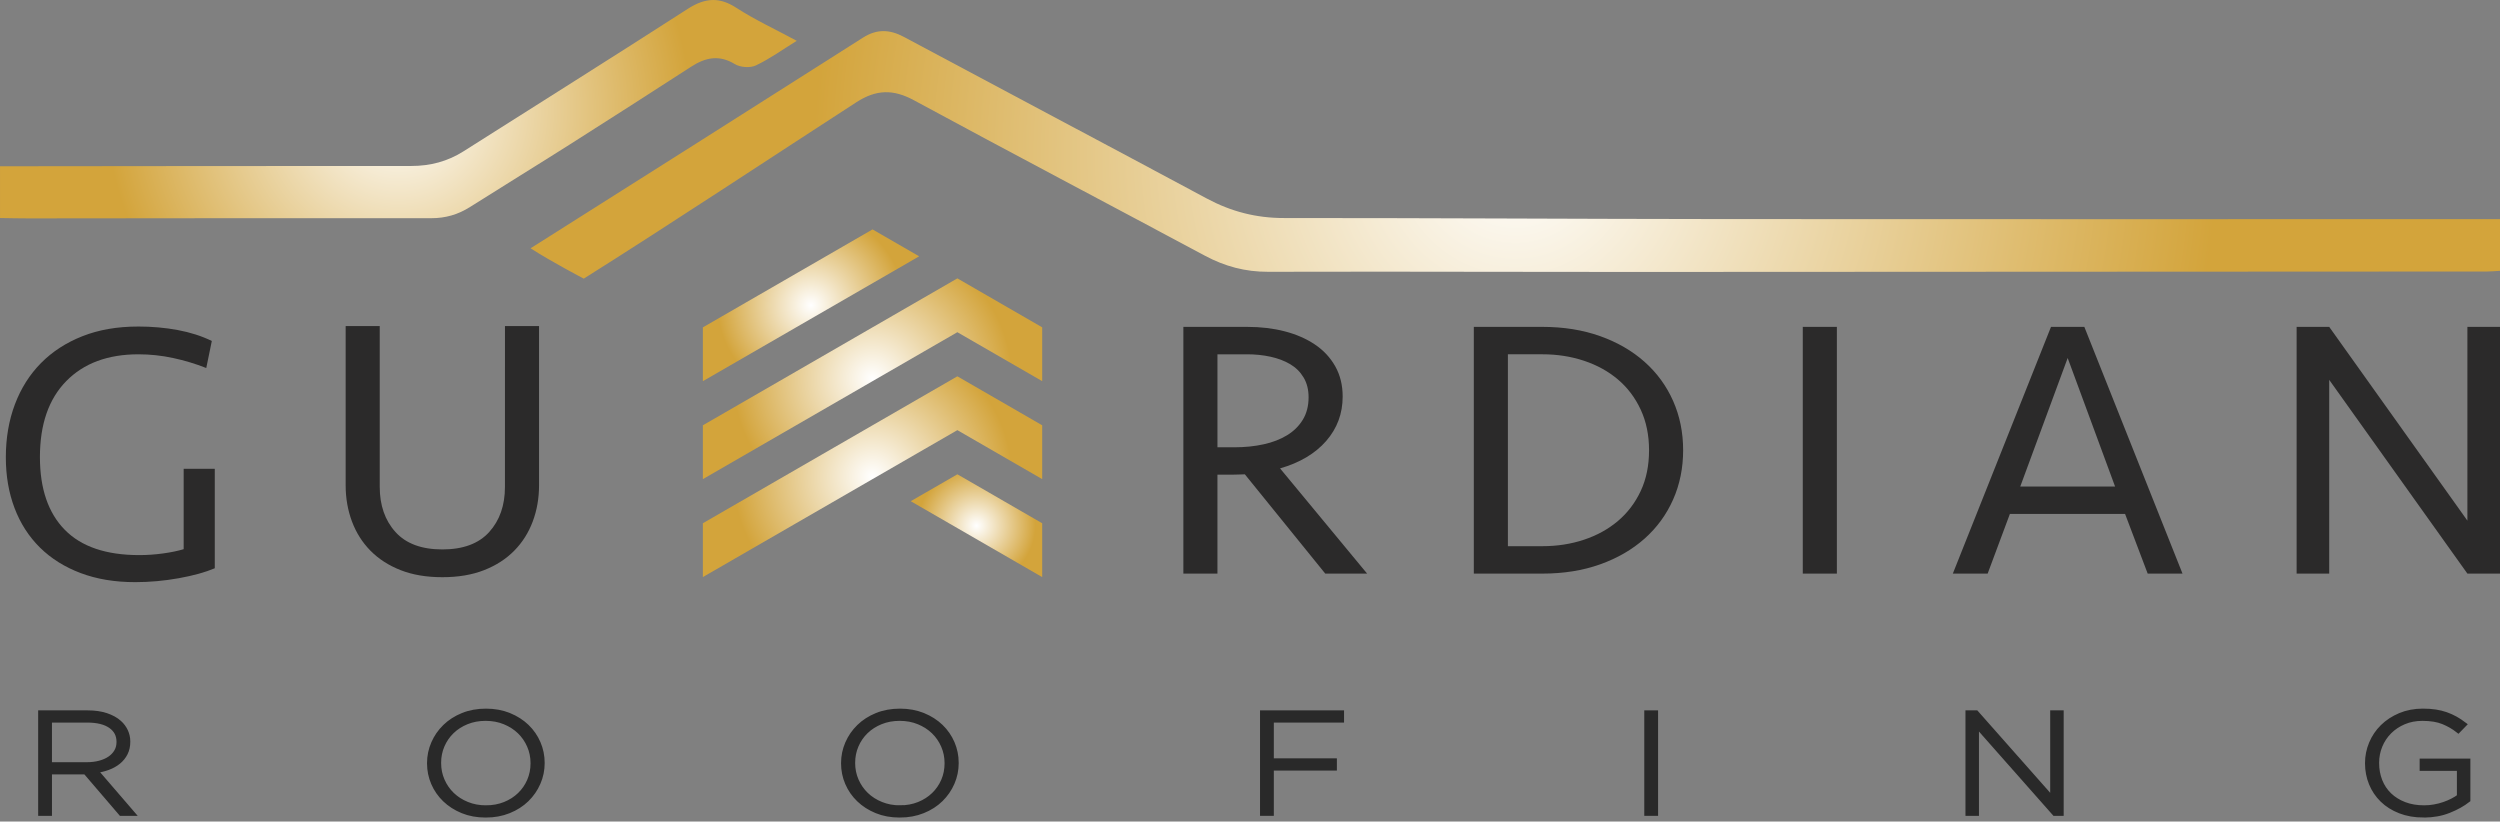
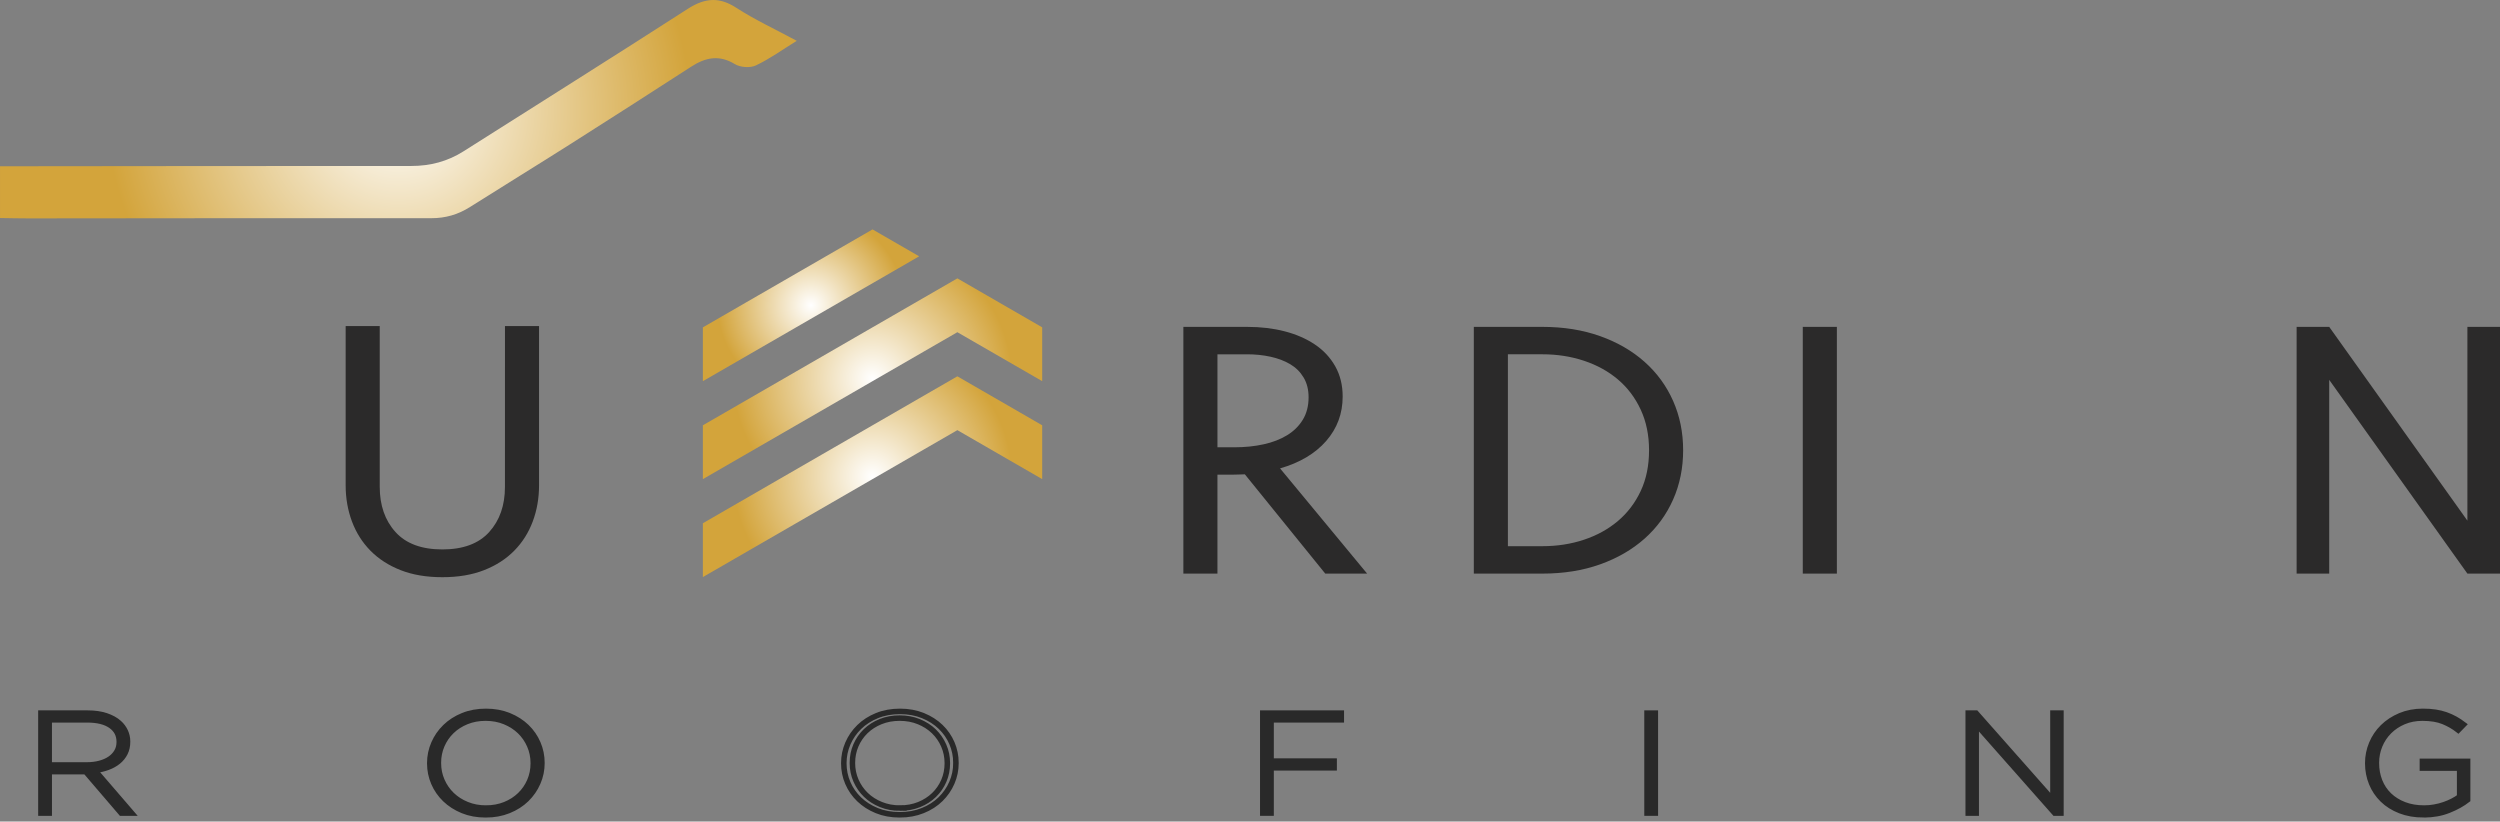
<svg xmlns="http://www.w3.org/2000/svg" xmlns:xlink="http://www.w3.org/1999/xlink" fill="none" height="93" viewBox="0 0 283 93" width="283">
  <rect x="0" y="0" width="283" height="93" fill="#808080" stroke="none" />
  <linearGradient id="a">
    <stop offset="0" stop-color="#fff" />
    <stop offset="1" stop-color="#d3a43b" />
  </linearGradient>
  <radialGradient id="b" cx="45.095" cy="12.361" gradientUnits="userSpaceOnUse" r="33.063" xlink:href="#a" />
  <radialGradient id="c" cx="171.529" cy="17.532" gradientUnits="userSpaceOnUse" r="79.442" xlink:href="#a" />
  <radialGradient id="d" cx="110.537" cy="59.508" gradientUnits="userSpaceOnUse" r="6.679" xlink:href="#a" />
  <radialGradient id="e" cx="98.77" cy="53.962" gradientUnits="userSpaceOnUse" r="15.78" xlink:href="#a" />
  <radialGradient id="f" cx="91.805" cy="34.56" gradientUnits="userSpaceOnUse" r="10.575" xlink:href="#a" />
  <radialGradient id="g" cx="98.771" cy="42.875" gradientUnits="userSpaceOnUse" r="15.78" xlink:href="#a" />
  <g fill="#2b2a2a">
-     <path d="m15.633 36.962c1.565 0 3.061.133 4.487.398 1.426.266 2.712.678 3.858 1.238l-.629 3.061c-1.202-.475-2.453-.853-3.753-1.132-1.3-.28-2.607-.419-3.921-.419-3.467 0-6.193 1.011-8.178 3.035s-2.978 4.89-2.978 8.601c0 3.573.936 6.314 2.81 8.226 1.872 1.912 4.682 2.867 8.429 2.867.894 0 1.796-.062 2.704-.188.909-.126 1.684-.286 2.328-.482v-9.1h3.523v11.259c-1.063.454-2.419.83-4.068 1.127-1.65.296-3.299.446-4.949.446-2.293 0-4.347-.342-6.165-1.027-1.817-.684-3.355-1.649-4.613-2.893-1.258-1.244-2.216-2.733-2.872-4.466-.658-1.733-.986-3.649-.986-5.745 0-2.181.342-4.179 1.027-5.997.685-1.817 1.671-3.376 2.957-4.676 1.286-1.301 2.851-2.313 4.697-3.041 1.845-.727 3.943-1.09 6.291-1.09z" />
    <path d="m57.162 36.907h3.858v18.033c0 1.454-.238 2.817-.713 4.089-.476 1.272-1.174 2.376-2.097 3.312-.923.937-2.062 1.671-3.418 2.202-1.356.531-2.929.796-4.718.796-1.79 0-3.362-.265-4.718-.796-1.356-.531-2.495-1.265-3.418-2.202-.923-.936-1.621-2.041-2.097-3.312-.475-1.273-.713-2.636-.713-4.089v-18.033h3.858v18.201c0 2.097.593 3.802 1.782 5.117 1.188 1.314 2.956 1.97 5.305 1.97s4.117-.656 5.305-1.97c1.188-1.314 1.782-3.02 1.782-5.117z" />
    <path d="m148.132 44.971c0-.867-.19-1.615-.567-2.243-.377-.629-.888-1.133-1.53-1.51-.644-.377-1.384-.656-2.223-.839-.839-.182-1.72-.272-2.642-.272h-3.355v10.526h1.929c1.174 0 2.272-.111 3.292-.336 1.02-.223 1.908-.566 2.663-1.027s1.348-1.049 1.782-1.761c.433-.713.651-1.558.651-2.537zm-10.317 19.962h-3.858v-27.93h7.255c1.51 0 2.915.168 4.215.503 1.3.336 2.438.832 3.418 1.489.978.657 1.746 1.482 2.306 2.474.559.993.839 2.132.839 3.418 0 1.929-.623 3.607-1.867 5.032s-2.984 2.46-5.22 3.103l9.855 11.91h-4.739l-9.101-11.239c-.139 0-.35.007-.629.021-.28.014-.573.021-.88.021h-.902-.692z" />
    <path d="m174.594 61.828c1.678 0 3.251-.244 4.718-.734 1.468-.489 2.747-1.195 3.837-2.117 1.091-.923 1.951-2.055 2.58-3.397.629-1.342.943-2.879.943-4.613 0-1.705-.314-3.236-.943-4.592-.629-1.355-1.489-2.495-2.58-3.418-1.09-.923-2.369-1.628-3.837-2.117-1.467-.489-3.04-.734-4.718-.734h-3.9v21.723zm-7.758-24.826h7.758c2.405 0 4.585.35 6.542 1.049 1.957.699 3.635 1.671 5.033 2.914 1.398 1.245 2.474 2.719 3.229 4.424.755 1.706 1.133 3.564 1.133 5.578 0 2.013-.378 3.873-1.133 5.578-.755 1.706-1.831 3.181-3.229 4.424-1.398 1.244-3.076 2.216-5.033 2.915s-4.137 1.048-6.542 1.048h-7.758z" />
    <path d="m207.934 64.932h-3.859v-27.93h3.859z" />
-     <path d="m228.692 55.078h10.736l-5.367-14.553zm18.368 9.855h-3.941l-2.559-6.752h-13.042l-2.516 6.752h-3.942l11.113-27.93h3.775z" />
    <path d="m279.309 64.932-15.642-21.933v21.933h-3.69v-27.93h3.69l15.642 21.933v-21.933h3.691v27.93z" />
  </g>
  <path d="m9.823 86.593c.528 0 1.019-.059 1.469-.178.45-.119.838-.289 1.163-.511.324-.222.58-.492.766-.811.186-.319.28-.684.28-1.095v-.033c0-.767-.316-1.373-.946-1.816-.631-.444-1.523-.665-2.677-.665h-4.308v5.109zm-5.191-5.868h5.299c.781 0 1.472.099 2.073.298.601.2 1.093.472 1.478.817.3.269.535.585.703.945.168.361.252.747.252 1.156v.033c0 .474-.093.897-.279 1.269-.187.372-.445.693-.775.962-.331.27-.721.488-1.172.654-.45.168-.94.283-1.469.348l4.164 4.834h-1.19l-4.019-4.689h-.036-4.092v4.689h-.937z" fill="#292929" />
  <path d="m9.823 86.593c.528 0 1.019-.059 1.469-.178.45-.119.838-.289 1.163-.511.324-.222.58-.492.766-.811.186-.319.28-.684.28-1.095v-.033c0-.767-.316-1.373-.946-1.816-.631-.444-1.523-.665-2.677-.665h-4.308v5.109zm-5.191-5.868h5.299c.781 0 1.472.099 2.073.298.601.2 1.093.472 1.478.817.3.269.535.585.703.945.168.361.252.747.252 1.156v.033c0 .474-.093.897-.279 1.269-.187.372-.445.693-.775.962-.331.27-.721.488-1.172.654-.45.168-.94.283-1.469.348l4.164 4.834h-1.19l-4.019-4.689h-.036-4.092v4.689h-.937z" stroke="#292929" stroke-miterlimit="10" stroke-width=".624" />
  <path d="m55.015 91.475c.781 0 1.499-.132 2.154-.396.655-.265 1.22-.625 1.694-1.084.475-.458.844-.994 1.109-1.608.264-.614.396-1.271.396-1.972v-.033c0-.7-.135-1.361-.406-1.98-.27-.62-.643-1.158-1.117-1.617-.475-.458-1.043-.822-1.704-1.092-.661-.269-1.382-.404-2.163-.404s-1.5.132-2.154.396c-.656.265-1.22.625-1.695 1.083-.474.458-.844.994-1.108 1.609-.265.615-.397 1.271-.397 1.972v.033c0 .701.135 1.361.405 1.981.271.619.643 1.158 1.118 1.617.474.458 1.042.822 1.704 1.091.66.27 1.381.405 2.163.405zm-.036.76c-.962 0-1.83-.159-2.605-.477-.775-.318-1.438-.744-1.991-1.277-.553-.534-.98-1.15-1.28-1.851-.301-.7-.451-1.439-.451-2.214v-.033c0-.775.153-1.517.46-2.223.306-.706.736-1.328 1.289-1.867s1.22-.968 2.001-1.286c.781-.318 1.653-.477 2.614-.477.949 0 1.814.159 2.596.477.781.318 1.448.744 2.001 1.277.552.533.979 1.152 1.28 1.852.3.701.451 1.439.451 2.215.011.011.011.022 0 .033 0 .776-.153 1.518-.46 2.223-.307.706-.737 1.328-1.289 1.867-.553.54-1.223.968-2.009 1.285-.788.318-1.656.477-2.605.477z" fill="#292929" />
  <path d="m55.015 91.475c.781 0 1.499-.132 2.154-.396.655-.265 1.22-.625 1.694-1.084.475-.458.844-.994 1.109-1.608.264-.614.396-1.271.396-1.972v-.033c0-.7-.135-1.361-.406-1.98-.27-.62-.643-1.158-1.117-1.617-.475-.458-1.043-.822-1.704-1.092-.661-.269-1.382-.404-2.163-.404s-1.5.132-2.154.396c-.656.265-1.22.625-1.695 1.083-.474.458-.844.994-1.108 1.609-.265.615-.397 1.271-.397 1.972v.033c0 .701.135 1.361.405 1.981.271.619.643 1.158 1.118 1.617.474.458 1.042.822 1.704 1.091.66.27 1.381.405 2.163.405zm-.036.76c-.962 0-1.83-.159-2.605-.477-.775-.318-1.438-.744-1.991-1.277-.553-.534-.98-1.15-1.28-1.851-.301-.7-.451-1.439-.451-2.214v-.033c0-.775.153-1.517.46-2.223.306-.706.736-1.328 1.289-1.867s1.22-.968 2.001-1.286c.781-.318 1.653-.477 2.614-.477.949 0 1.814.159 2.596.477.781.318 1.448.744 2.001 1.277.552.533.979 1.152 1.28 1.852.3.701.451 1.439.451 2.215.011.011.011.022 0 .033 0 .776-.153 1.518-.46 2.223-.307.706-.737 1.328-1.289 1.867-.553.54-1.223.968-2.009 1.285-.788.318-1.656.477-2.605.477z" stroke="#292929" stroke-miterlimit="10" stroke-width=".624" />
-   <path d="m101.883 91.475c.781 0 1.499-.132 2.154-.396.655-.265 1.22-.625 1.694-1.084.475-.458.845-.994 1.11-1.608.264-.614.396-1.271.396-1.972v-.033c0-.7-.136-1.361-.406-1.98-.27-.62-.643-1.158-1.117-1.617-.475-.458-1.043-.822-1.704-1.092-.661-.269-1.382-.404-2.163-.404s-1.5.132-2.154.396c-.656.265-1.22.625-1.695 1.083-.474.458-.844.994-1.108 1.609-.265.615-.397 1.271-.397 1.972v.033c0 .701.135 1.361.406 1.981.271.619.642 1.158 1.118 1.617.474.458 1.042.822 1.704 1.091.66.27 1.381.405 2.163.405zm-.036.76c-.962 0-1.83-.159-2.605-.477-.775-.318-1.439-.744-1.991-1.277-.553-.534-.98-1.15-1.28-1.851-.301-.7-.451-1.439-.451-2.214v-.033c0-.775.153-1.517.46-2.223.306-.706.736-1.328 1.289-1.867s1.22-.968 2.001-1.286c.781-.318 1.653-.477 2.614-.477.949 0 1.814.159 2.596.477.781.318 1.448.744 2.001 1.277.552.533.979 1.152 1.28 1.852.3.701.451 1.439.451 2.215.011.011.011.022 0 .033 0 .776-.154 1.518-.46 2.223-.307.706-.737 1.328-1.29 1.867-.552.54-1.222.968-2.009 1.285-.788.318-1.656.477-2.605.477z" fill="#292929" />
  <path d="m101.883 91.475c.781 0 1.499-.132 2.154-.396.655-.265 1.22-.625 1.694-1.084.475-.458.845-.994 1.11-1.608.264-.614.396-1.271.396-1.972v-.033c0-.7-.136-1.361-.406-1.98-.27-.62-.643-1.158-1.117-1.617-.475-.458-1.043-.822-1.704-1.092-.661-.269-1.382-.404-2.163-.404s-1.5.132-2.154.396c-.656.265-1.22.625-1.695 1.083-.474.458-.844.994-1.108 1.609-.265.615-.397 1.271-.397 1.972v.033c0 .701.135 1.361.406 1.981.271.619.642 1.158 1.118 1.617.474.458 1.042.822 1.704 1.091.66.27 1.381.405 2.163.405zm-.036.76c-.962 0-1.83-.159-2.605-.477-.775-.318-1.439-.744-1.991-1.277-.553-.534-.98-1.15-1.28-1.851-.301-.7-.451-1.439-.451-2.214v-.033c0-.775.153-1.517.46-2.223.306-.706.736-1.328 1.289-1.867s1.22-.968 2.001-1.286c.781-.318 1.653-.477 2.614-.477.949 0 1.814.159 2.596.477.781.318 1.448.744 2.001 1.277.552.533.979 1.152 1.28 1.852.3.701.451 1.439.451 2.215.011.011.011.022 0 .033 0 .776-.154 1.518-.46 2.223-.307.706-.737 1.328-1.29 1.867-.552.54-1.222.968-2.009 1.285-.788.318-1.656.477-2.605.477z" stroke="#292929" stroke-miterlimit="10" stroke-width=".624" />
  <path d="m142.947 80.724h8.887v.76h-7.949v4.672h7.138v.76h-7.138v5.125h-.938z" fill="#292929" />
  <path d="m142.947 80.724h8.887v.76h-7.949v4.672h7.138v.76h-7.138v5.125h-.938z" stroke="#292929" stroke-miterlimit="10" stroke-width=".624" />
  <path d="m186.444 80.724h.938v11.317h-.938z" fill="#292929" stroke="#292929" stroke-miterlimit="10" stroke-width=".624" />
  <path d="m222.804 80.724h.883l8.707 9.846v-9.846h.901v11.317h-.703l-8.887-10.055v10.055h-.901z" fill="#292929" />
  <path d="m222.804 80.724h.883l8.707 9.846v-9.846h.901v11.317h-.703l-8.887-10.055v10.055h-.901z" stroke="#292929" stroke-miterlimit="10" stroke-width=".624" />
  <path d="m274.378 92.235c-.998 0-1.89-.154-2.678-.461-.786-.307-1.45-.724-1.991-1.253s-.956-1.145-1.244-1.851c-.288-.706-.433-1.458-.433-2.255v-.033c0-.765.147-1.5.442-2.207.294-.706.715-1.328 1.261-1.868.547-.538 1.205-.969 1.975-1.293.769-.323 1.622-.485 2.559-.485.517 0 .989.032 1.416.097.426.065.823.162 1.189.291.366.129.715.286 1.046.469.33.183.652.394.964.631l-.613.63c-.493-.387-1.054-.711-1.686-.969-.63-.258-1.42-.388-2.369-.388-.77 0-1.473.135-2.11.404-.637.27-1.187.635-1.649 1.097-.463.464-.82 1.001-1.073 1.615-.252.613-.379 1.259-.379 1.937v.032c0 .732.124 1.41.37 2.034.247.625.604 1.162 1.073 1.614.468.452 1.036.808 1.703 1.065.667.258 1.421.387 2.263.387.397 0 .787-.035 1.171-.105.385-.069.748-.163 1.091-.282.342-.118.664-.255.964-.41.3-.156.565-.32.793-.492v-3.238h-4.217v-.76h5.119v4.354c-.577.452-1.289.847-2.136 1.185-.847.338-1.788.508-2.821.508z" fill="#292929" />
  <path d="m274.378 92.235c-.998 0-1.89-.154-2.678-.461-.786-.307-1.45-.724-1.991-1.253s-.956-1.145-1.244-1.851c-.288-.706-.433-1.458-.433-2.255v-.033c0-.765.147-1.5.442-2.207.294-.706.715-1.328 1.261-1.868.547-.538 1.205-.969 1.975-1.293.769-.323 1.622-.485 2.559-.485.517 0 .989.032 1.416.097.426.065.823.162 1.189.291.366.129.715.286 1.046.469.33.183.652.394.964.631l-.613.63c-.493-.387-1.054-.711-1.686-.969-.63-.258-1.42-.388-2.369-.388-.77 0-1.473.135-2.11.404-.637.27-1.187.635-1.649 1.097-.463.464-.82 1.001-1.073 1.615-.252.613-.379 1.259-.379 1.937v.032c0 .732.124 1.41.37 2.034.247.625.604 1.162 1.073 1.614.468.452 1.036.808 1.703 1.065.667.258 1.421.387 2.263.387.397 0 .787-.035 1.171-.105.385-.069.748-.163 1.091-.282.342-.118.664-.255.964-.41.3-.156.565-.32.793-.492v-3.238h-4.217v-.76h5.119v4.354c-.577.452-1.289.847-2.136 1.185-.847.338-1.788.508-2.821.508z" stroke="#292929" stroke-miterlimit="10" stroke-width=".624" />
  <path d="m77.835 1.015c-8.417 5.423-16.901 10.74-25.353 16.107-1.814 1.152-3.77 1.666-5.918 1.666-15.521-.004-31.042.02-46.563.034v5.858c1.062.014 2.123.043 3.185.042 15.211-.011 30.422-.04 45.633-.022 1.621.001 3.034-.413 4.384-1.267 3.744-2.368 7.521-4.684 11.262-7.057 4.602-2.919 9.188-5.862 13.765-8.821 1.615-1.044 3.16-1.392 4.955-.299.614.375 1.728.456 2.37.154 1.573-.74 3.004-1.782 4.635-2.789-2.443-1.318-4.748-2.382-6.858-3.749-.92-.596-1.764-.872-2.596-.872-.95 0-1.885.36-2.901 1.014z" fill="url(#b)" />
-   <path d="m97.703 4.252c-12.537 7.97-25.082 15.926-37.644 23.856 2.45 1.57 6.022 3.433 6.022 3.433 9.539-5.995 21.401-13.846 30.86-19.967 2.254-1.458 4.176-1.49 6.513-.227 10.952 5.929 21.976 11.727 32.956 17.605 2.246 1.202 4.555 1.823 7.136 1.815 8.539-.027 17.077-.013 25.617.001 5.281.009 10.564.018 15.846.016 32.183-.006 64.365-.029 96.548-.049.481-.001.961-.052 1.444-.079v-5.85h-2.21c-28.59 0-57.181.018-85.771-.006-16.563-.014-33.126-.124-49.689-.118-3.135.001-5.971-.733-8.717-2.207-11.413-6.125-22.864-12.178-34.283-18.291-.802-.43-1.567-.661-2.327-.661-.761 0-1.517.232-2.3.73z" fill="url(#c)" />
-   <path d="m103.097 56.736 14.88 8.591v-6.093l-9.603-5.545z" fill="url(#d)" />
  <path d="m79.564 59.231v6.094c9.603-5.545 19.206-11.088 28.809-16.633l9.603 5.545v-6.094l-9.603-5.544c-9.604 5.544-19.206 11.088-28.809 16.632z" fill="url(#e)" />
  <path d="m79.564 37.058v6.092l24.483-14.135-5.277-3.046z" fill="url(#f)" />
  <path d="m79.564 48.144v6.094c9.603-5.545 19.206-11.089 28.809-16.633l9.603 5.543v-6.092l-9.603-5.545c-9.604 5.545-19.206 11.089-28.809 16.633z" fill="url(#g)" />
</svg>